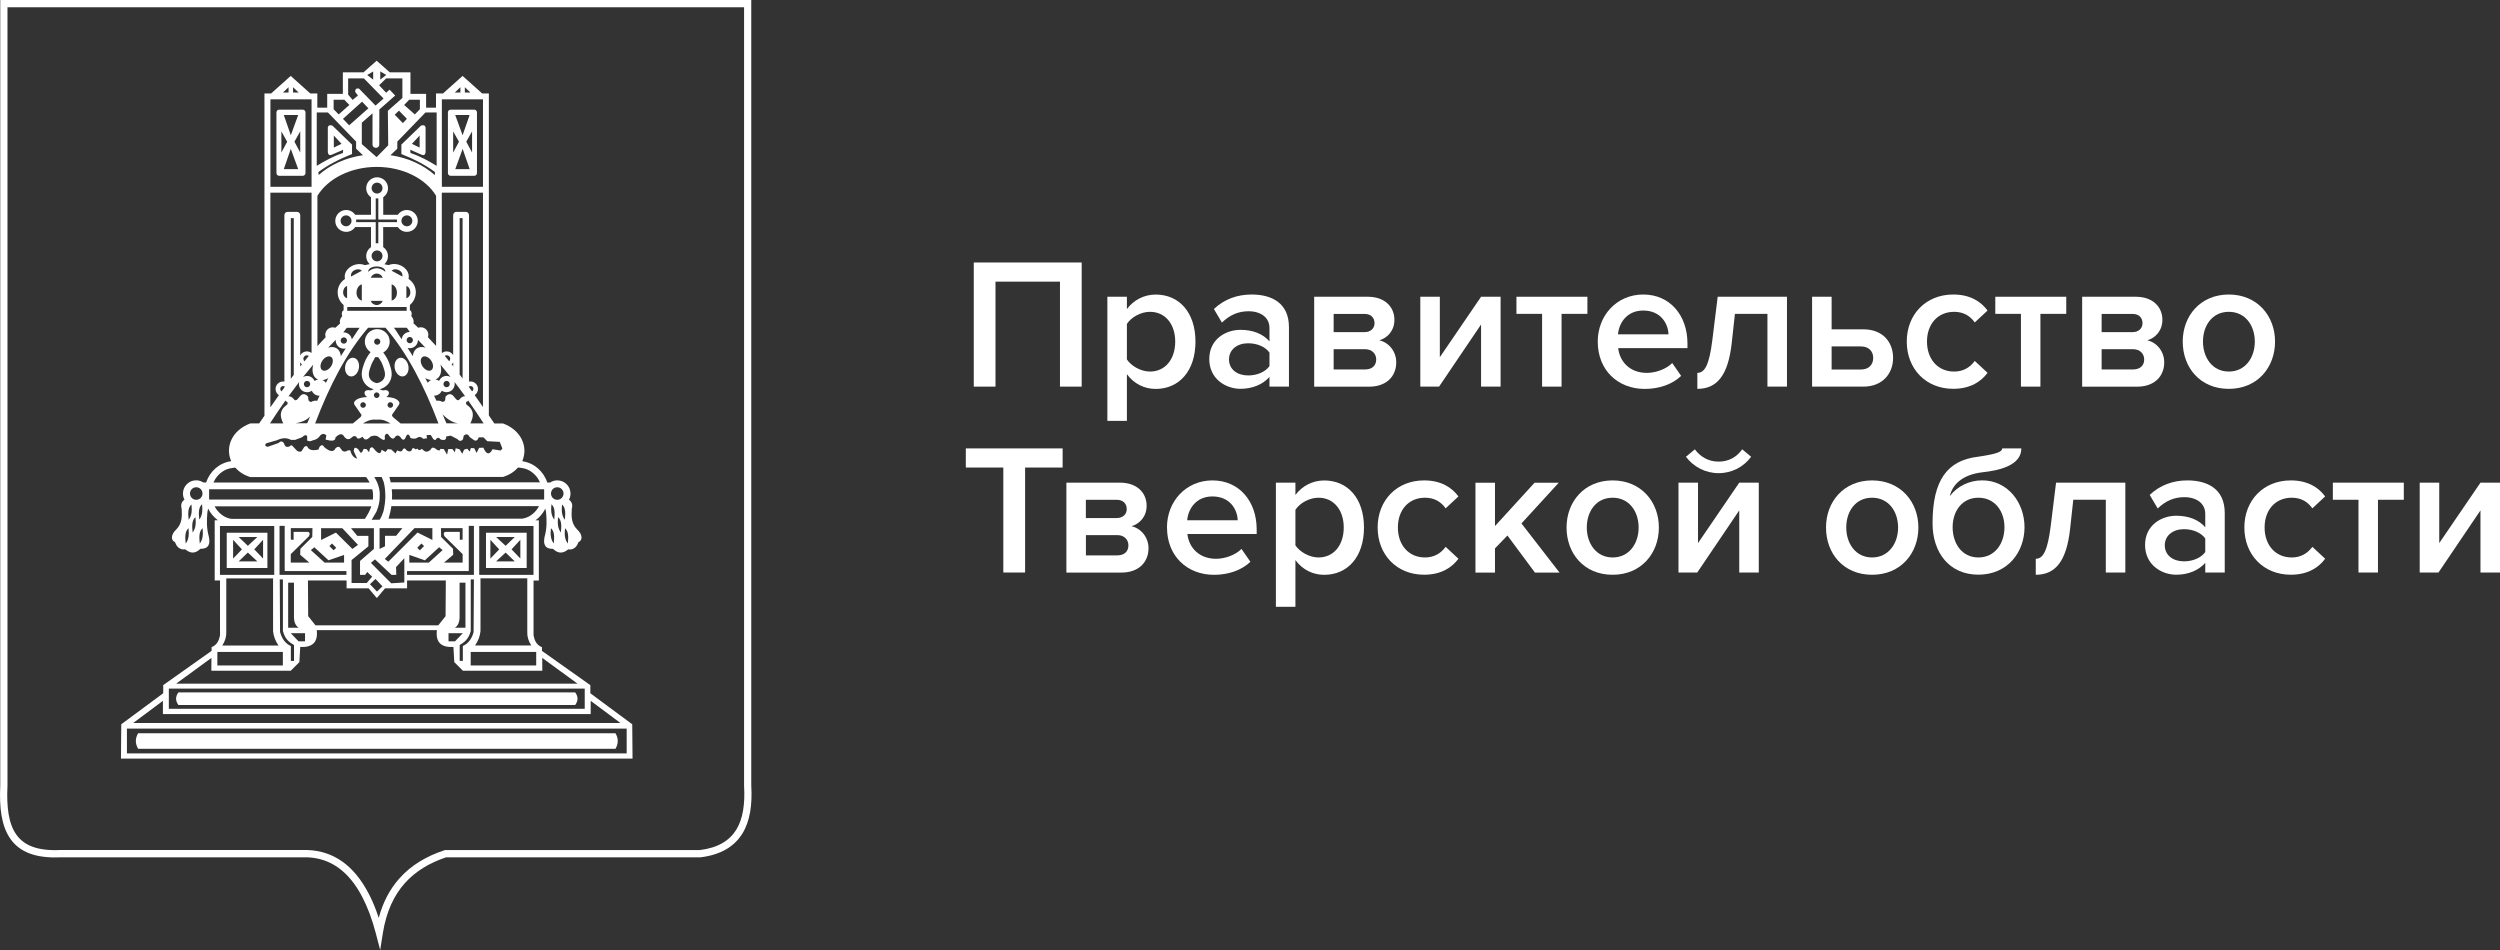
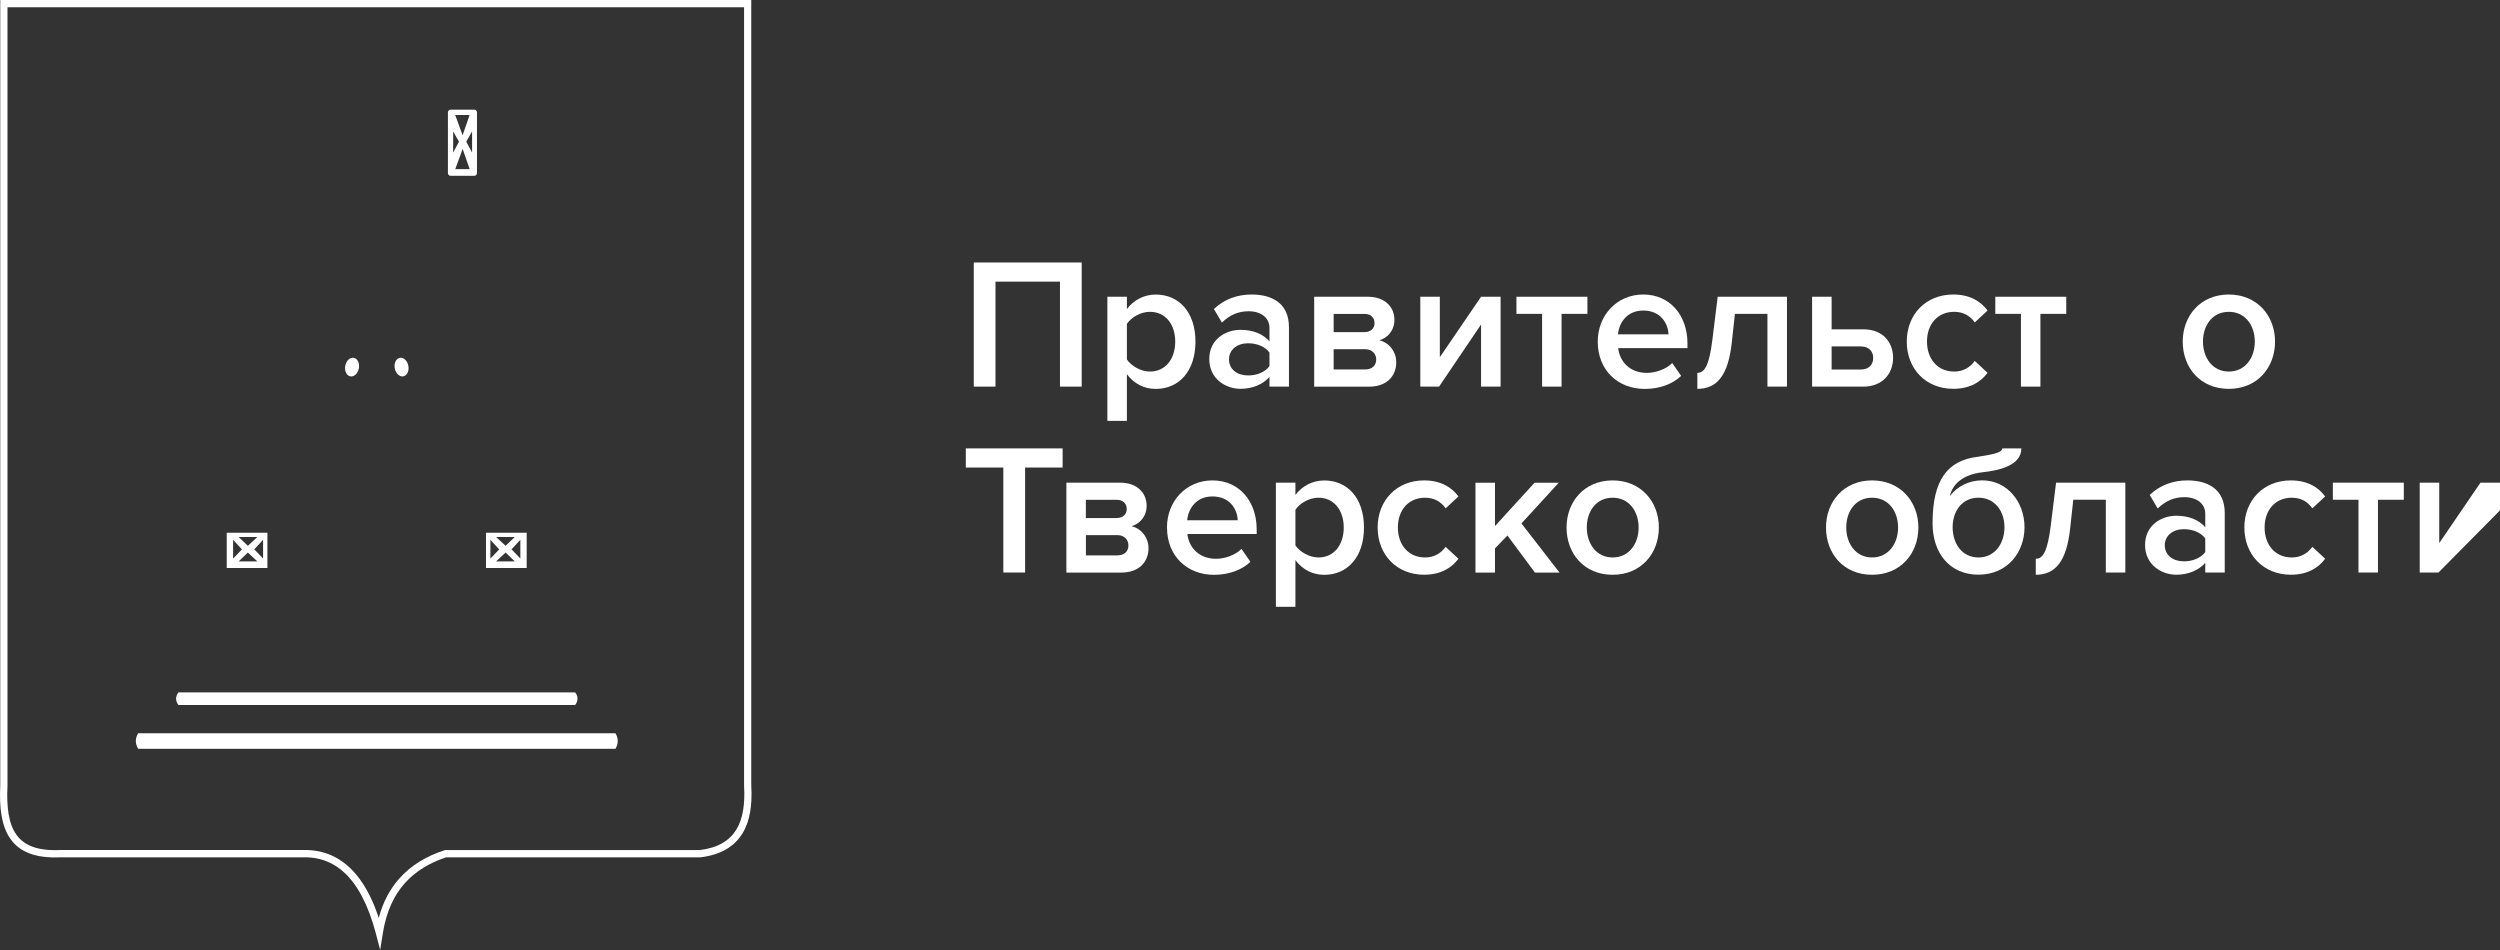
<svg xmlns="http://www.w3.org/2000/svg" width="250" height="95" viewBox="0 0 250 95" fill="none">
  <rect x="0" y="0" width="250" height="95" fill="#333333" stroke="none" />
  <g clip-path="url(#clip0_2462_45)">
    <path d="M22.673 56.803H26.741V53.275H22.673V56.803ZM23.866 56.139L24.784 55.256L25.737 56.139H23.866ZM26.308 55.853L25.426 54.934L26.308 53.979V55.853ZM25.737 53.699L24.784 54.582L23.866 53.699H25.737ZM23.311 53.984L24.192 54.939L23.311 55.858V53.984Z" fill="white" />
-     <path d="M30.284 10.967H27.909C27.766 10.967 27.644 11.09 27.644 11.238V17.309C27.644 17.457 27.761 17.579 27.909 17.579H30.284C30.427 17.579 30.549 17.457 30.549 17.309V11.238C30.549 11.09 30.432 10.967 30.284 10.967ZM29.82 11.498L29.081 13.525L28.378 11.498H29.815H29.82ZM28.138 13.143L28.719 14.174L28.138 15.256V13.148V13.143ZM28.378 16.916L29.081 14.889L29.82 16.916H28.383H28.378ZM30.024 15.251L29.443 14.169L30.024 13.137V15.246V15.251Z" fill="white" />
    <path d="M47.432 10.967H45.057C44.909 10.967 44.791 11.09 44.791 11.238V17.309C44.791 17.457 44.909 17.579 45.057 17.579H47.432C47.58 17.579 47.697 17.457 47.697 17.309V11.238C47.697 11.09 47.58 10.967 47.432 10.967ZM46.963 11.498L46.26 13.525L45.52 11.498H46.958H46.963ZM45.316 13.143L45.898 14.174L45.316 15.256V13.148V13.143ZM45.526 16.916L46.265 14.889L46.968 16.916H45.531H45.526ZM47.208 15.251L46.627 14.169L47.208 13.137V15.246V15.251Z" fill="white" />
    <path d="M48.599 56.803H52.667V53.275H48.599V56.803ZM49.608 56.139L50.562 55.256L51.479 56.139H49.608ZM52.035 55.853L51.153 54.934L52.035 53.979V55.853ZM51.479 53.699L50.562 54.582L49.608 53.699H51.479ZM49.038 53.984L49.919 54.939L49.038 55.858V53.984Z" fill="white" />
    <path d="M35.376 35.782C34.999 35.711 34.617 36.073 34.525 36.584C34.428 37.094 34.658 37.569 35.035 37.636C35.412 37.707 35.794 37.344 35.886 36.834C35.983 36.323 35.754 35.848 35.376 35.782Z" fill="white" />
-     <path d="M63.229 72.432L59.034 69.328V68.516L54.196 65.09V64.717C53.656 64.508 53.457 64.058 53.355 63.543V58.054H53.885V52.034H53.549C53.957 51.738 54.298 51.334 54.533 50.865C54.558 50.982 54.578 51.095 54.604 51.212C54.685 52.024 54.696 52.836 54.466 53.648C54.303 54.388 54.456 54.898 55.307 54.888C55.848 55.424 56.363 55.322 56.821 54.934C57.336 55.036 57.708 54.664 57.836 54.224C58.249 54.051 58.31 53.494 57.703 52.933C57.117 52.34 57.137 51.615 57.178 50.885C57.29 50.487 57.193 50.186 56.898 49.971C56.995 49.788 57.051 49.578 57.051 49.359C57.051 48.628 56.459 48.036 55.73 48.036C55.465 48.036 55.221 48.113 55.017 48.251H54.731C54.354 47.132 53.411 46.295 52.264 46.132V46.086H52.234C52.81 44.753 52.203 43.063 50.312 42.348H49.435C49.252 42.078 49.068 41.812 48.885 41.541V9.349H48.222L46.259 7.592L44.297 9.349H43.599V10.768H42.61V9.39H41.045V7.235H38.98L37.665 6.071L36.35 7.235H34.285V9.39H32.721V10.768H31.732V9.349H31.033L29.071 7.592L27.108 9.349H26.446V41.567C26.267 41.822 26.094 42.083 25.915 42.343H25.029C23.132 43.053 22.531 44.748 23.107 46.081H23.081V46.127C21.939 46.285 20.991 47.122 20.614 48.245H20.329C20.125 48.113 19.875 48.031 19.615 48.031C18.886 48.031 18.295 48.623 18.295 49.353C18.295 49.573 18.351 49.782 18.448 49.966C18.147 50.175 18.055 50.482 18.167 50.88C18.208 51.61 18.223 52.335 17.642 52.928C17.036 53.494 17.097 54.051 17.51 54.219C17.637 54.653 18.009 55.031 18.524 54.929C18.978 55.322 19.493 55.424 20.038 54.883C20.889 54.893 21.042 54.388 20.879 53.642C20.65 52.831 20.665 52.019 20.741 51.207C20.767 51.09 20.787 50.977 20.813 50.86C21.047 51.329 21.389 51.728 21.797 52.029H21.47V58.049H22.001V63.538C21.899 64.053 21.7 64.503 21.16 64.712V65.085L16.322 68.511V69.323L12.127 72.427L12.096 75.858H63.254L63.224 72.427L63.229 72.432ZM55.425 51.963C55.078 51.498 55.093 50.977 55.144 50.426C55.516 50.763 55.491 51.324 55.425 51.963ZM56.087 53.249C55.741 52.785 55.756 52.264 55.807 51.712C56.179 52.049 56.154 52.611 56.087 53.249ZM56.781 54.357C56.434 53.893 56.449 53.372 56.5 52.82C56.872 53.157 56.847 53.719 56.781 54.357ZM56.485 51.983C56.138 51.518 56.154 50.998 56.205 50.446C56.577 50.783 56.551 51.345 56.485 51.983ZM55.725 48.725C56.072 48.725 56.352 49.006 56.352 49.353C56.352 49.701 56.072 49.981 55.725 49.981C55.379 49.981 55.098 49.701 55.098 49.353C55.098 49.006 55.379 48.725 55.725 48.725ZM55.093 52.815C55.465 53.152 55.44 53.714 55.374 54.352C55.027 53.888 55.042 53.367 55.093 52.815ZM18.57 54.357C18.504 53.714 18.478 53.152 18.85 52.82C18.901 53.372 18.917 53.898 18.57 54.357ZM18.866 51.983C18.799 51.34 18.774 50.778 19.146 50.446C19.197 50.998 19.212 51.523 18.866 51.983ZM19.263 53.249C19.197 52.606 19.172 52.044 19.544 51.712C19.595 52.264 19.61 52.79 19.263 53.249ZM18.998 49.353C18.998 49.006 19.279 48.725 19.625 48.725C19.972 48.725 20.252 49.006 20.252 49.353C20.252 49.701 19.972 49.981 19.625 49.981C19.279 49.981 18.998 49.701 18.998 49.353ZM20.206 50.421C20.257 50.972 20.273 51.498 19.926 51.958C19.86 51.314 19.834 50.752 20.206 50.421ZM19.977 54.357C19.911 53.714 19.885 53.152 20.257 52.82C20.308 53.372 20.323 53.898 19.977 54.357ZM53.62 65.192V66.545H47.07V65.192H53.62ZM28.005 63.206L27.975 57.937H28.291V63.104C28.525 63.982 28.989 64.252 29.402 64.503V66.091H29.086V64.605C28.551 64.36 28.194 63.895 28.011 63.211L28.005 63.206ZM29.081 63.318H30.503V64.135H29.856L29.076 63.318H29.081ZM28.816 62.772V58.268H29.397V61.791C29.417 62.195 29.535 62.547 29.861 62.772H28.816ZM28.133 57.487H27.954V52.586H28.469V57.104H34.642V57.487H28.133ZM30.809 53.188H29.361V53.979L29.081 53.964V52.815H31.247L31.227 53.699L30.039 54.878L30.019 55.475L30.931 56.257H29.076V55.414L30.89 53.627C31.013 53.387 30.992 53.249 30.804 53.188H30.809ZM37.981 49.348L37.966 49.18L37.94 49.011L37.91 48.848L37.869 48.685L37.818 48.521L37.762 48.358L37.711 48.225L37.471 47.76L37.405 47.699H38.154L38.195 47.76L38.379 48.225L38.394 48.302L38.419 48.414L38.44 48.526L38.46 48.639L38.476 48.751L38.491 48.868L38.501 48.986L38.511 49.103L38.521 49.221V49.338L38.532 49.456V49.578V49.701V49.823L38.521 49.946L38.511 50.068L38.501 50.196L38.486 50.324L38.471 50.451L38.45 50.579L38.43 50.712L38.404 50.844L38.379 50.977L38.348 51.11L38.333 51.171L38.149 51.646L37.971 51.968L37.166 51.978L37.364 51.646L37.64 51.171L37.65 51.151L37.711 50.992L37.767 50.834L37.818 50.671L37.864 50.507L37.9 50.344L37.93 50.181L37.95 50.017L37.966 49.849V49.68L37.976 49.512L37.966 49.343L37.981 49.348ZM44.536 53.188C44.353 53.249 44.327 53.387 44.45 53.627L46.264 55.414V56.257H44.409L45.322 55.475L45.301 54.878L44.113 53.699L44.093 52.815H46.259V53.964L45.979 53.979V53.188H44.531H44.536ZM44.261 55.011L42.885 56.257H40.932V55.491L42.487 56.032L43.91 54.725L44.261 55.006V55.011ZM41.723 54.776L42.146 54.352L42.406 54.607L41.983 55.031L41.723 54.776ZM43.237 53.995L41.753 53.254L38.832 56.17L38.481 55.894L41.447 52.815H43.237V53.995ZM37.089 56.287L37.502 55.94L39.154 57.487H39.628L39.607 56.706L40.433 55.823V58.248L39.123 58.33L37.089 56.287ZM38.246 58.631L37.696 59.157L36.997 58.422L37.548 57.896L38.246 58.631ZM39.612 53.581H38.501V54.628L37.956 54.893V52.815H40.239L39.612 53.581ZM37.39 52.815V54.893L36.003 56.098V57.487H36.513L36.722 57.201L37.217 57.671L36.671 58.299H35.157V56.006L36.839 54.633V53.586H35.728L35.101 52.82H37.385L37.39 52.815ZM35.804 54.485L35.239 54.893L33.592 53.26L32.109 54V52.82H34.229L35.804 54.49V54.485ZM33.623 54.776L33.363 55.031L32.94 54.607L33.2 54.352L33.623 54.776ZM32.853 56.032L34.408 55.491V56.257H32.456L31.084 55.011L31.436 54.73L32.858 56.037L32.853 56.032ZM34.658 58.049V58.83H36.86L37.675 59.8V59.688L37.691 59.8L38.506 58.83H40.708V58.049H44.582L44.557 61.618L43.828 62.532H31.548L30.819 61.618L30.794 58.049H34.668H34.658ZM40.703 57.487V57.104H46.876V52.586H47.391V57.487H47.213H40.703ZM46.545 58.268V62.772H45.5C45.826 62.542 45.938 62.195 45.959 61.791V58.268H46.545ZM44.858 63.318H46.28L45.5 64.135H44.852V63.318H44.858ZM45.964 64.503C46.377 64.252 46.84 63.982 47.075 63.104V57.937H47.391L47.36 63.206C47.177 63.895 46.82 64.36 46.285 64.6V66.085H45.969V64.498L45.964 64.503ZM48.049 63.119V57.834H52.728V63.201C52.708 63.65 52.84 64.099 53.126 64.549H47.503C47.819 64.094 47.998 63.619 48.049 63.119ZM47.921 57.487V52.601H53.35V57.487H47.921ZM53.865 50.671L53.809 50.768L53.748 50.865L53.681 50.957L53.615 51.044L53.544 51.125L53.467 51.207L53.391 51.283L53.309 51.355L53.228 51.421L53.141 51.488L53.054 51.549L52.963 51.605L52.871 51.656L52.774 51.702L52.677 51.743L52.58 51.779L52.478 51.809L52.376 51.835L52.274 51.855L52.208 51.866H38.863V51.84C38.99 51.421 39.082 51.013 39.138 50.615H53.895L53.875 50.656L53.865 50.671ZM54.415 49.951H39.199C39.22 49.599 39.21 49.257 39.179 48.925H54.415V49.951ZM51.8 46.76H51.928L52.274 46.816L52.376 46.836L52.478 46.862L52.58 46.892L52.677 46.928L52.774 46.969L52.871 47.015L52.963 47.066L53.054 47.122L53.141 47.184L53.228 47.245L53.309 47.311L53.391 47.383L53.467 47.459L53.544 47.536L53.615 47.617L53.681 47.704L53.748 47.791L53.809 47.883L53.865 47.98L53.916 48.077L53.967 48.179L53.992 48.235H39.072C39.036 48.051 38.99 47.873 38.939 47.694H50.302C50.944 47.495 51.444 47.163 51.795 46.755L51.8 46.76ZM46.642 40.449C46.494 40.102 46.769 40.204 46.789 40.096C46.789 40.071 46.8 40.051 46.805 40.03C47.345 40.796 47.865 41.567 48.365 42.343H47.034C47.365 41.674 47.483 41.031 46.642 40.449ZM46.871 38.677C46.922 38.631 46.988 38.606 47.06 38.606C47.213 38.606 47.34 38.733 47.34 38.886C47.34 38.989 47.284 39.08 47.202 39.132C47.095 38.978 46.983 38.83 46.876 38.677H46.871ZM46.484 8.721L47.044 9.252H46.484V8.721ZM46.04 8.721V9.252H45.48L46.04 8.721ZM44.185 9.931H48.298V18.677H44.185V9.931ZM44.185 19.265H48.298V40.699C48.023 40.301 47.743 39.903 47.468 39.514C47.666 39.382 47.799 39.152 47.799 38.892C47.799 38.483 47.462 38.146 47.055 38.146C47.004 38.146 46.953 38.151 46.902 38.161V21.521C46.902 21.337 46.764 21.189 46.591 21.189H45.627C45.454 21.189 45.316 21.337 45.316 21.521V35.511C45.189 35.287 44.944 35.139 44.669 35.139C44.501 35.139 44.343 35.195 44.215 35.292C44.205 35.277 44.195 35.266 44.18 35.251V19.265H44.185ZM45.617 39.928L45.327 39.586C45.092 39.325 44.781 39.366 44.547 39.683C44.516 39.887 44.603 40.132 44.246 40.194C44.047 40.071 43.843 40.045 43.644 40.076C43.568 39.908 43.486 39.739 43.405 39.566C43.415 39.566 43.42 39.566 43.43 39.566C43.767 39.566 44.057 39.356 44.18 39.065C44.312 39.162 44.475 39.218 44.654 39.218C45.102 39.218 45.469 38.851 45.469 38.401C45.469 38.325 45.459 38.253 45.439 38.182C45.806 38.657 46.168 39.142 46.514 39.627C46.387 39.611 46.173 39.657 45.948 39.938C45.857 40.091 45.704 40.015 45.617 39.923V39.928ZM45.806 42.333H44.644C44.613 42.251 44.292 41.506 44.256 41.429C44.771 41.965 45.291 42.267 45.806 42.333ZM37.67 41.965C38.323 41.909 38.705 42.134 39.047 42.348H36.294C36.635 42.139 37.018 41.909 37.67 41.965ZM36.029 40.5C36.029 40.347 36.156 40.219 36.309 40.219C36.462 40.219 36.59 40.347 36.59 40.5C36.59 40.653 36.462 40.781 36.309 40.781C36.156 40.781 36.029 40.653 36.029 40.5ZM37.415 35.869L37.461 35.803L37.507 35.741L37.527 35.716H37.635H37.67H37.818L37.838 35.746L37.884 35.813L37.93 35.874L37.971 35.935L38.012 36.002L38.053 36.068L38.088 36.129L38.124 36.196L38.16 36.262L38.19 36.328L38.221 36.395L38.246 36.461L38.272 36.533L38.318 36.655L38.358 36.773L38.394 36.885L38.425 36.987L38.45 37.084L38.471 37.176L38.486 37.263L38.496 37.339V37.411V37.477V37.544L38.481 37.605L38.465 37.666L38.445 37.727L38.419 37.794L38.384 37.865L38.358 37.911L38.328 37.952L38.292 37.993L38.256 38.034L38.216 38.069L38.17 38.105L38.124 38.141L38.073 38.172L38.022 38.202L37.966 38.228L37.91 38.253L37.854 38.274L37.798 38.289L37.742 38.304L37.691 38.315L37.64 38.304L37.584 38.289L37.527 38.274L37.471 38.253L37.415 38.228L37.359 38.202L37.308 38.172L37.257 38.141L37.211 38.105L37.166 38.069L37.125 38.034L37.089 37.993L37.053 37.952L37.023 37.911L36.997 37.87L36.962 37.804L36.936 37.738L36.916 37.676L36.9 37.615L36.89 37.554V37.487L36.885 37.416V37.344L36.895 37.268L36.911 37.181L36.931 37.089L36.956 36.992L36.987 36.89L37.023 36.778L37.064 36.66L37.109 36.538L37.135 36.466L37.16 36.4L37.191 36.334L37.222 36.267L37.257 36.201L37.293 36.134L37.329 36.068L37.369 36.007L37.41 35.945L37.451 35.879L37.415 35.869ZM37.41 34.163C37.41 33.99 37.548 33.852 37.721 33.852C37.895 33.852 38.032 33.99 38.032 34.163C38.032 34.337 37.895 34.475 37.721 34.475C37.548 34.475 37.41 34.337 37.41 34.163ZM37.67 39.239C37.823 39.239 37.95 39.366 37.95 39.52C37.95 39.673 37.823 39.8 37.67 39.8C37.517 39.8 37.39 39.673 37.39 39.52C37.39 39.366 37.517 39.239 37.67 39.239ZM39.031 40.781C38.878 40.781 38.751 40.653 38.751 40.5C38.751 40.347 38.878 40.219 39.031 40.219C39.184 40.219 39.312 40.347 39.312 40.5C39.312 40.653 39.184 40.781 39.031 40.781ZM39.22 41.45L39.796 40.617C39.913 40.48 40.02 40.301 39.867 40.122C39.628 39.826 39.138 39.714 38.634 39.703C39.057 39.438 38.985 38.881 38.287 39.04L37.961 38.932C38.363 38.825 38.751 38.565 38.965 38.187C39.306 37.579 39.174 36.997 38.909 36.282C38.771 35.905 38.567 35.573 38.323 35.251C38.705 35.037 38.97 34.628 38.97 34.158C38.97 33.474 38.409 32.913 37.726 32.913C37.043 32.913 36.483 33.474 36.483 34.158C36.483 34.597 36.712 34.986 37.059 35.21C36.798 35.542 36.584 35.889 36.437 36.282C36.172 36.997 36.034 37.579 36.38 38.187C36.595 38.565 36.982 38.825 37.385 38.932L37.059 39.04C36.36 38.881 36.289 39.433 36.712 39.703C36.207 39.719 35.718 39.826 35.478 40.122C35.33 40.301 35.432 40.48 35.55 40.617L36.126 41.45C36.182 41.541 36.126 41.659 35.952 41.792L35.285 42.348H31.512C32.95 38.56 34.627 35.322 36.809 32.775H38.552C40.734 35.322 42.411 38.56 43.848 42.348H40.061L39.393 41.792C39.225 41.659 39.164 41.541 39.22 41.45ZM30.814 39.683C30.58 39.366 30.269 39.325 30.034 39.586L29.744 39.928C29.657 40.02 29.499 40.096 29.412 39.943C29.188 39.657 28.974 39.617 28.846 39.632C29.198 39.147 29.555 38.667 29.922 38.187C29.902 38.258 29.891 38.33 29.891 38.407C29.891 38.856 30.259 39.223 30.707 39.223C30.885 39.223 31.049 39.167 31.181 39.07C31.303 39.366 31.594 39.571 31.93 39.571C31.941 39.571 31.946 39.571 31.956 39.571C31.874 39.739 31.798 39.908 31.716 40.081C31.517 40.045 31.314 40.076 31.115 40.199C30.758 40.132 30.85 39.892 30.814 39.688V39.683ZM31.018 41.628C30.987 41.705 30.753 42.251 30.722 42.328H29.56C30.223 42.215 30.712 41.981 31.023 41.628H31.018ZM29.081 37.876V21.812H29.377V37.482C29.28 37.615 29.178 37.743 29.081 37.876ZM30.024 36.65V36.216C30.065 36.298 30.126 36.374 30.192 36.436C30.136 36.507 30.08 36.579 30.024 36.65ZM30.386 38.407C30.386 38.233 30.529 38.09 30.702 38.09C30.875 38.09 31.018 38.233 31.018 38.407C31.018 38.58 30.875 38.723 30.702 38.723C30.529 38.723 30.386 38.58 30.386 38.407ZM42.258 36.645C42.013 36.282 42.013 35.859 42.248 35.695C42.487 35.537 42.875 35.7 43.119 36.063C43.364 36.425 43.364 36.849 43.13 37.013C42.89 37.171 42.503 37.007 42.258 36.645ZM43.119 38.003C42.982 38.059 42.859 38.156 42.773 38.279C42.691 38.12 42.61 37.962 42.528 37.809C42.727 37.921 42.931 37.988 43.119 38.003ZM32.226 37.013C31.986 36.854 31.992 36.425 32.236 36.063C32.481 35.7 32.868 35.537 33.108 35.695C33.347 35.853 33.342 36.282 33.098 36.645C32.853 37.007 32.466 37.171 32.226 37.013ZM32.833 37.809C32.751 37.967 32.67 38.126 32.588 38.284C32.501 38.161 32.379 38.064 32.241 38.008C32.435 37.993 32.634 37.921 32.833 37.814V37.809ZM32.822 34.761C33.067 34.501 33.317 34.24 33.572 33.985C33.572 34.01 33.572 34.031 33.572 34.056C33.572 34.506 33.939 34.868 34.382 34.868C34.449 34.868 34.51 34.858 34.571 34.848C34.403 35.103 34.24 35.358 34.082 35.614C34.056 35.282 33.923 35.001 33.679 34.843C33.439 34.684 33.139 34.664 32.822 34.761ZM34.382 34.368C34.209 34.368 34.066 34.225 34.066 34.051C34.066 33.877 34.209 33.735 34.382 33.735C34.556 33.735 34.698 33.877 34.698 34.051C34.698 34.225 34.556 34.368 34.382 34.368ZM34.382 33.239C34.382 33.239 34.342 33.239 34.321 33.239C34.444 33.122 34.566 32.892 34.688 32.78H35.962C35.692 33.127 35.432 33.587 35.183 33.939C35.127 33.546 34.785 33.239 34.377 33.239H34.382ZM34.709 28.603V29.823C34.112 29.624 34.245 28.721 34.709 28.603ZM34.724 31.079V30.702H40.667V31.079H34.724ZM35.106 27.654C34.999 27.036 35.855 26.724 36.182 27.076L35.106 27.654ZM36.182 28.435V30.064C35.386 29.798 35.565 28.593 36.182 28.435ZM37.573 21.955V19.841H37.833V21.955H39.699V22.216H37.833V24.329H37.573V22.216H35.616V21.955H37.573ZM37.16 18.81C37.16 18.509 37.405 18.264 37.706 18.264C38.007 18.264 38.251 18.509 38.251 18.81C38.251 19.111 38.007 19.356 37.706 19.356C37.405 19.356 37.16 19.111 37.16 18.81ZM37.706 25.044C38.007 25.044 38.251 25.29 38.251 25.591C38.251 25.892 38.007 26.137 37.706 26.137C37.405 26.137 37.16 25.892 37.16 25.591C37.16 25.29 37.405 25.044 37.706 25.044ZM38.537 27.179C37.961 26.704 37.39 26.704 36.814 27.179C36.814 26.469 38.537 26.469 38.537 27.179ZM37.074 27.771C37.166 27.531 37.4 27.357 37.675 27.357C37.95 27.357 38.18 27.526 38.277 27.771H37.079H37.074ZM38.272 30.089C38.18 30.329 37.945 30.503 37.67 30.503C37.395 30.503 37.166 30.334 37.069 30.089H38.267H38.272ZM39.164 27.076C39.485 26.724 40.346 27.036 40.239 27.654L39.164 27.076ZM39.164 30.064V28.435C39.781 28.593 39.959 29.798 39.164 30.064ZM40.637 29.823V28.603C41.101 28.721 41.233 29.63 40.637 29.823ZM40.667 32.77C40.775 32.872 40.882 33.091 40.989 33.193H40.978C40.555 33.193 40.209 33.52 40.168 33.934C39.918 33.581 39.663 33.117 39.393 32.775H40.667V32.77ZM40.978 33.694C41.152 33.694 41.294 33.837 41.294 34.01C41.294 34.184 41.152 34.327 40.978 34.327C40.805 34.327 40.662 34.184 40.662 34.01C40.662 33.837 40.805 33.694 40.978 33.694ZM40.978 34.822C41.427 34.822 41.794 34.455 41.794 34.01C41.794 34 41.794 33.995 41.794 33.985C42.044 34.24 42.294 34.501 42.538 34.761C42.222 34.664 41.916 34.679 41.682 34.843C41.442 35.006 41.31 35.282 41.284 35.614C41.116 35.338 40.938 35.062 40.759 34.791C40.831 34.812 40.907 34.822 40.983 34.822H40.978ZM42.793 33.719C42.819 33.643 42.834 33.561 42.834 33.474C42.834 33.066 42.498 32.729 42.09 32.729C41.998 32.729 41.911 32.744 41.83 32.775C41.672 32.627 41.509 32.478 41.345 32.331C41.412 32.085 41.33 31.84 41.121 31.595C41.228 31.406 41.152 31.069 40.989 31.029V30.497C41.743 29.864 41.865 28.583 40.851 27.888C41.086 26.918 39.831 26.096 38.858 26.51L38.44 26.423C38.659 26.224 38.797 25.933 38.797 25.616C38.797 25.244 38.608 24.912 38.318 24.712V22.706H39.786C39.984 22.992 40.311 23.186 40.688 23.186C41.289 23.186 41.779 22.696 41.779 22.093C41.779 21.491 41.289 21 40.688 21C40.316 21 39.984 21.189 39.786 21.48H38.323V19.724C38.608 19.525 38.802 19.198 38.802 18.82C38.802 18.218 38.312 17.728 37.711 17.728C37.109 17.728 36.62 18.218 36.62 18.82C36.62 19.193 36.809 19.525 37.099 19.724V21.48H35.519C35.32 21.189 34.994 21 34.617 21C34.015 21 33.526 21.491 33.526 22.093C33.526 22.696 34.015 23.186 34.617 23.186C34.989 23.186 35.32 22.997 35.519 22.706H37.099V24.712C36.814 24.912 36.62 25.238 36.62 25.616C36.62 25.928 36.753 26.214 36.967 26.413L36.493 26.515C35.519 26.106 34.265 26.923 34.499 27.893C33.485 28.588 33.602 29.869 34.362 30.503V31.034C34.199 31.074 34.122 31.411 34.229 31.6C34.015 31.851 33.934 32.101 34.005 32.346C33.847 32.489 33.689 32.632 33.531 32.78C33.45 32.749 33.363 32.734 33.271 32.734C32.863 32.734 32.527 33.071 32.527 33.479C32.527 33.566 32.542 33.648 32.568 33.724C32.287 34.01 32.012 34.306 31.742 34.613V19.581C32.772 17.881 35.045 16.691 37.675 16.691C40.306 16.691 42.579 17.876 43.609 19.576V34.592C43.344 34.296 43.074 34.005 42.798 33.724L42.793 33.719ZM40.142 22.083C40.142 21.782 40.387 21.537 40.688 21.537C40.989 21.537 41.233 21.782 41.233 22.083C41.233 22.384 40.989 22.629 40.688 22.629C40.387 22.629 40.142 22.384 40.142 22.083ZM35.152 22.083C35.152 22.384 34.907 22.629 34.607 22.629C34.306 22.629 34.061 22.384 34.061 22.083C34.061 21.782 34.306 21.537 34.607 21.537C34.907 21.537 35.152 21.782 35.152 22.083ZM44.343 38.407C44.343 38.233 44.486 38.09 44.659 38.09C44.832 38.09 44.975 38.233 44.975 38.407C44.975 38.58 44.832 38.723 44.659 38.723C44.486 38.723 44.343 38.58 44.343 38.407ZM45.169 36.436C45.23 36.385 45.281 36.318 45.322 36.247V36.624C45.27 36.558 45.219 36.497 45.169 36.436ZM45.964 37.457V21.812H46.259V37.85C46.163 37.717 46.061 37.584 45.964 37.457ZM45.021 35.879C45.021 35.976 44.98 36.063 44.919 36.124C44.771 35.945 44.628 35.767 44.48 35.588C44.536 35.547 44.603 35.527 44.679 35.527C44.873 35.527 45.026 35.685 45.026 35.874L45.021 35.879ZM44.037 36.451C44.383 36.859 44.725 37.278 45.056 37.697C44.939 37.63 44.801 37.59 44.659 37.59C44.322 37.59 44.032 37.799 43.91 38.09C43.807 38.013 43.685 37.962 43.553 37.947C43.609 37.926 43.66 37.901 43.711 37.865C44.093 37.605 44.205 37.048 44.042 36.446L44.037 36.451ZM43.665 11.248V16.584C42.854 16.094 42.018 15.619 41.05 15.302L41.024 14.976L42.09 15.44C42.38 15.588 42.533 15.502 42.559 15.185V12.734C42.492 12.53 42.365 12.474 42.1 12.56L40.137 14.46V15.405C41.417 15.905 42.503 16.477 43.497 17.202L43.481 17.508C42.344 16.492 40.795 15.772 39.047 15.522L39.73 14.868V14.159L42.548 11.248H43.66H43.665ZM41.193 14.383L41.962 13.556V14.756L41.193 14.383ZM39.47 11.473L39.898 11.065L40.688 11.881L40.285 12.31L39.47 11.468V11.473ZM40.917 9.972H41.988V10.921L41.483 11.442L40.413 10.498L40.922 9.972H40.917ZM38.027 7.143L38.623 7.495L38.027 7.96V7.138V7.143ZM38.618 7.843H40.239V9.798L38.786 11.08L38.822 14.531L37.66 15.711L36.182 14.409V12.27L37.252 11.33V14.511C37.334 14.889 37.874 14.858 37.925 14.511L37.935 10.947L39.52 9.553L38.96 8.966L38.613 9.272L37.91 8.527L38.623 7.838L38.618 7.843ZM34.917 12.53L34.296 11.886L36.207 10.166L36.839 10.83L34.917 12.53ZM37.318 7.143V7.965L36.722 7.501L37.318 7.148V7.143ZM34.821 7.843H36.391L38.358 9.854L37.553 10.559L35.911 8.869C35.57 8.782 35.524 8.966 35.519 9.191L35.794 9.548L35.264 9.992L34.816 9.466V7.838L34.821 7.843ZM33.358 9.972H34.428L34.938 10.498L33.867 11.442L33.363 10.921V9.972H33.358ZM31.681 11.248H32.792L35.611 14.159V14.868L36.294 15.522C34.545 15.772 32.996 16.492 31.859 17.508L31.844 17.202C32.833 16.477 33.923 15.905 35.203 15.405V14.46L33.24 12.56C32.975 12.474 32.848 12.53 32.782 12.734V15.185C32.807 15.502 32.96 15.588 33.251 15.44L34.316 14.976L34.291 15.302C33.322 15.614 32.486 16.094 31.675 16.584V11.248H31.681ZM34.153 14.383L33.383 14.756V13.556L34.153 14.383ZM31.655 37.87C31.706 37.901 31.757 37.932 31.808 37.952C31.675 37.972 31.553 38.023 31.451 38.095C31.329 37.799 31.038 37.595 30.702 37.595C30.559 37.595 30.422 37.636 30.304 37.702C30.636 37.283 30.977 36.864 31.324 36.456C31.161 37.053 31.273 37.615 31.655 37.876V37.87ZM30.335 35.879C30.335 35.685 30.493 35.532 30.681 35.532C30.753 35.532 30.824 35.552 30.88 35.593C30.733 35.767 30.585 35.945 30.442 36.129C30.376 36.068 30.34 35.981 30.34 35.884L30.335 35.879ZM29.305 8.721L29.866 9.252H29.305V8.721ZM28.857 8.721V9.252H28.296L28.857 8.721ZM27.042 9.931H31.156V18.677H27.042V9.931ZM27.042 19.265H31.156V35.272C31.156 35.272 31.145 35.282 31.14 35.292C31.013 35.195 30.855 35.139 30.687 35.139C30.396 35.139 30.146 35.302 30.024 35.547V21.521C30.024 21.337 29.886 21.189 29.713 21.189H28.75C28.576 21.189 28.439 21.337 28.439 21.521V38.161C28.393 38.151 28.352 38.151 28.301 38.151C27.893 38.151 27.557 38.488 27.557 38.897C27.557 39.157 27.689 39.382 27.888 39.52C27.603 39.918 27.322 40.321 27.037 40.73V19.27L27.042 19.265ZM28.49 38.677C28.383 38.825 28.27 38.978 28.163 39.132C28.082 39.08 28.026 38.994 28.026 38.886C28.026 38.733 28.153 38.606 28.306 38.606C28.378 38.606 28.444 38.631 28.495 38.677H28.49ZM28.556 40.035C28.556 40.035 28.566 40.076 28.571 40.102C28.592 40.204 28.867 40.102 28.719 40.454C27.883 41.036 28 41.684 28.326 42.343H26.996C27.496 41.572 28.016 40.801 28.556 40.035ZM26.624 44.329C26.976 44.227 27.327 44.13 27.684 44.028C28.158 43.803 28.627 43.727 29.101 43.992C29.254 43.992 29.407 43.982 29.56 43.982C29.759 43.854 30.039 43.829 30.238 43.701C30.427 43.543 30.529 43.441 30.717 43.599C30.717 43.752 30.717 43.906 30.717 44.059C30.87 44.099 30.998 44.191 31.242 44.043C31.701 43.957 31.89 43.747 32.038 43.528C32.236 43.349 32.435 43.349 32.634 43.528C32.608 43.671 32.588 43.814 32.562 43.962C33.093 44.099 33.556 44.166 33.556 43.722C33.888 43.431 34.204 43.237 34.449 43.706C34.647 43.921 34.867 44.059 35.239 43.691C35.371 43.579 35.504 43.574 35.636 43.681C35.713 43.921 35.922 43.916 36.263 43.671C36.411 43.951 36.6 44.135 37.053 43.655C37.293 43.569 37.538 43.507 37.782 43.645C38.129 43.865 38.593 44.309 38.471 43.635C38.521 43.385 38.741 43.211 38.95 43.625C39.143 43.839 39.337 44.013 39.531 43.666C39.704 43.502 39.872 43.517 40.046 43.712C40.214 44.008 40.428 44.079 40.555 43.757C40.724 43.328 40.892 43.344 41.055 43.803C41.233 43.865 41.412 43.88 41.585 43.849C41.825 43.691 42.069 43.594 42.309 43.88C42.436 43.865 42.564 43.849 42.691 43.834C42.681 43.727 42.671 43.614 42.661 43.507C42.798 43.507 42.936 43.497 43.074 43.497C43.155 43.63 43.237 43.763 43.318 43.895C43.476 44.033 43.573 44.038 43.599 43.916C43.751 43.727 43.91 43.737 44.062 43.946C44.465 44.069 44.649 43.972 44.608 43.65C44.761 43.62 44.919 43.589 45.072 43.563C45.291 43.676 45.51 43.793 45.734 43.906C45.923 44.135 46.112 44.145 46.295 43.931C46.321 43.809 46.351 43.686 46.377 43.558C46.575 43.41 46.774 43.328 46.973 43.712C47.07 43.783 47.172 43.849 47.269 43.921C47.478 44.105 47.646 44.11 47.768 43.941C47.809 43.87 47.845 43.803 47.886 43.732C48.038 43.732 48.196 43.732 48.349 43.737C48.477 43.865 48.604 43.992 48.727 44.12C48.925 44.13 49.124 44.14 49.323 44.151C49.542 44.161 49.756 44.171 49.975 44.186C50.062 44.406 50.149 44.63 50.24 44.855C50.179 44.922 50.118 44.988 50.062 45.054C49.792 45.008 49.527 44.968 49.257 44.922C48.951 45.519 48.64 45.468 48.334 44.768C48.191 44.768 48.054 44.779 47.911 44.784C47.829 44.952 47.743 45.126 47.661 45.294C47.585 45.136 47.503 44.983 47.427 44.825C47.315 44.819 47.202 44.809 47.09 44.804C47.05 44.922 47.009 45.039 46.968 45.151C46.886 45.059 46.805 44.962 46.723 44.87C46.621 44.901 46.514 44.932 46.412 44.962C46.351 45.1 46.285 45.243 46.224 45.381C46.132 45.233 46.045 45.08 45.953 44.932C45.826 44.896 45.699 44.86 45.571 44.825C45.541 44.962 45.51 45.095 45.485 45.233C45.403 45.121 45.322 45.008 45.235 44.901C45.097 44.901 44.959 44.911 44.822 44.911C44.781 45.095 44.745 45.284 44.705 45.468C44.598 45.284 44.491 45.095 44.383 44.911C44.271 44.901 44.159 44.891 44.042 44.886C44.001 45.09 43.853 45.095 43.593 44.906C43.293 44.636 43.15 44.794 43.023 45.008C42.564 45.356 42.401 45.054 42.176 44.881C42.008 45.054 41.86 45.049 41.738 44.865C41.682 44.891 41.621 44.911 41.565 44.937C41.335 44.738 41.198 44.784 41.147 45.07C40.978 45.182 40.805 45.161 40.637 45.014C40.51 44.799 40.382 44.784 40.26 44.973C40.214 45.172 40.03 45.197 39.719 45.039C39.663 45.141 39.607 45.243 39.551 45.345C39.413 45.213 39.271 45.085 39.133 44.952C39.016 44.942 38.894 44.927 38.776 44.916C38.705 45.008 38.629 45.105 38.557 45.197C38.425 45.126 38.292 45.054 38.16 44.978C38.083 45.458 37.828 45.427 37.4 44.886C37.262 44.697 37.125 44.682 36.992 44.845C36.962 44.973 36.936 45.1 36.906 45.223C36.824 45.121 36.742 45.019 36.656 44.911C36.564 44.901 36.467 44.896 36.375 44.886C36.314 45.003 36.258 45.121 36.197 45.233C36.146 45.243 36.1 45.259 36.049 45.269C35.978 45.156 35.901 45.049 35.83 44.937C35.504 44.646 35.386 44.779 35.371 45.111C35.488 45.361 35.601 45.616 35.718 45.866C35.376 45.79 35.147 45.509 35.03 45.034C34.953 45.034 34.872 45.034 34.795 45.034C34.408 45.299 34.214 45.1 34.051 44.835C33.918 44.6 33.75 44.676 33.572 44.799C33.383 45.233 33.001 45.202 32.415 44.707C32.262 44.416 32.114 44.518 31.961 44.671C31.92 44.768 31.884 44.86 31.844 44.957C31.268 45.085 30.875 45.014 30.738 44.656C30.631 44.585 30.529 44.595 30.422 44.702C30.36 44.799 30.299 44.891 30.238 44.988C30.151 45.197 29.973 45.228 29.708 45.085C29.57 44.937 29.433 44.794 29.295 44.646C29.224 44.544 29.096 44.467 28.979 44.625C28.678 44.773 28.485 44.676 28.403 44.334C28.245 44.099 28.067 44.084 27.868 44.294C27.501 44.421 27.134 44.549 26.772 44.682C26.502 44.63 26.451 44.513 26.624 44.324V44.329ZM21.379 48.189L21.43 48.087L21.481 47.99L21.537 47.893L21.598 47.801L21.664 47.715L21.73 47.628L21.802 47.546L21.878 47.469L21.955 47.393L22.036 47.321L22.118 47.255L22.204 47.194L22.291 47.132L22.383 47.076L22.475 47.025L22.572 46.979L22.668 46.938L22.765 46.903L22.867 46.872L22.969 46.846L23.071 46.826L23.418 46.77H23.54C23.892 47.178 24.391 47.51 25.034 47.709H36.615C36.753 47.888 36.865 48.072 36.962 48.251H21.348L21.374 48.194L21.379 48.189ZM20.91 48.925H37.227C37.313 49.262 37.329 49.604 37.288 49.951H20.91V48.925ZM21.883 51.212L21.807 51.13L21.735 51.049L21.669 50.962L21.603 50.87L21.542 50.773L21.486 50.676L21.465 50.635H37.135C36.997 51.038 36.783 51.447 36.503 51.861L36.483 51.886H23.153L23.086 51.876L22.984 51.855L22.882 51.83L22.78 51.799L22.684 51.763L22.587 51.723L22.49 51.677L22.398 51.626L22.306 51.569L22.22 51.508L22.133 51.442L22.052 51.375L21.97 51.304L21.893 51.227L21.883 51.212ZM22.628 63.206V57.839H27.307V63.124C27.358 63.624 27.536 64.099 27.852 64.554H22.23C22.515 64.104 22.648 63.655 22.628 63.206ZM21.995 57.487V52.601H27.424V57.487H21.995ZM21.735 65.192H28.286V66.545H21.735V65.192ZM21.144 65.789L21.134 67.076H29.071L29.937 66.213L30.024 64.697C31.191 64.753 31.823 64.273 31.675 63.012H43.69C43.537 64.278 44.169 64.758 45.342 64.697L45.428 66.213L46.295 67.076H54.232L54.222 65.789L57.754 68.368H17.612L21.144 65.789ZM16.883 68.863H58.473V70.88H16.883V68.863ZM16.291 70.083V71.406H59.069V70.083L62.041 72.299H13.32L16.291 70.083ZM62.668 75.342H12.693V72.861H62.668V75.342Z" fill="white" />
    <path d="M40.326 37.636C40.703 37.564 40.933 37.094 40.836 36.584C40.739 36.073 40.357 35.716 39.985 35.782C39.607 35.854 39.378 36.323 39.475 36.834C39.572 37.344 39.954 37.702 40.326 37.636Z" fill="white" />
    <path d="M61.547 74.878C61.852 74.362 61.852 73.841 61.547 73.326H13.814C13.508 73.841 13.508 74.362 13.814 74.878H61.547Z" fill="white" />
    <path d="M17.841 69.241C17.53 69.659 17.53 70.078 17.841 70.497H57.52C57.831 70.078 57.831 69.659 57.52 69.241H17.841Z" fill="white" />
    <path d="M0.387 0H75.126V78.544C75.239 80.443 75.014 82.097 74.24 83.353C73.449 84.63 72.119 85.478 70.044 85.733H70.019H69.998H44.608C42.962 86.284 41.56 87.111 40.479 88.322C39.388 89.547 38.629 91.171 38.287 93.305L38.017 95L37.584 93.341C37.584 93.341 37.584 93.341 37.584 93.335C37.395 92.621 37.186 91.967 36.962 91.359C36.737 90.762 36.493 90.206 36.223 89.69C34.892 87.137 33.062 85.82 30.738 85.733H6.005C3.507 85.84 1.952 85.176 1.045 83.89C0.153 82.629 -0.082 80.806 0.026 78.549V0H0.387ZM74.403 0.725H0.749V78.579C0.647 80.683 0.851 82.363 1.636 83.466C2.401 84.543 3.752 85.1 5.974 85.003H30.763C33.368 85.1 35.402 86.55 36.865 89.353C37.14 89.879 37.4 90.466 37.635 91.104C37.716 91.324 37.798 91.553 37.874 91.788C38.307 90.175 39.016 88.878 39.939 87.842C41.121 86.514 42.651 85.615 44.435 85.028L44.491 85.008H69.978C71.803 84.783 72.955 84.058 73.628 82.971C74.311 81.858 74.51 80.346 74.408 78.585V0.725H74.403Z" fill="white" />
    <path d="M105.997 38.662V28.164H99.549V38.662H97.377V26.249H108.168V38.662H105.997Z" fill="white" />
    <path d="M112.69 37.416V42.088H110.737V29.675H112.69V30.906C113.357 30.012 114.397 29.456 115.57 29.456C117.889 29.456 119.546 31.207 119.546 34.163C119.546 37.12 117.894 38.892 115.57 38.892C114.438 38.892 113.413 38.391 112.69 37.421V37.416ZM117.522 34.158C117.522 32.427 116.538 31.182 114.994 31.182C114.086 31.182 113.118 31.723 112.69 32.392V35.945C113.118 36.594 114.081 37.156 114.994 37.156C116.538 37.156 117.522 35.91 117.522 34.158Z" fill="white" />
    <path d="M126.947 38.662V37.692C126.28 38.452 125.24 38.881 124.047 38.881C122.579 38.881 120.927 37.896 120.927 35.904C120.927 33.913 122.579 32.984 124.047 32.984C125.255 32.984 126.295 33.372 126.947 34.138V32.8C126.947 31.759 126.091 31.125 124.847 31.125C123.843 31.125 122.971 31.498 122.191 32.259L121.391 30.901C122.431 29.915 123.731 29.451 125.163 29.451C127.151 29.451 128.895 30.288 128.895 32.708V38.662H126.942H126.947ZM126.947 36.614V35.256C126.504 34.643 125.668 34.327 124.812 34.327C123.716 34.327 122.9 34.96 122.9 35.945C122.9 36.931 123.716 37.544 124.812 37.544C125.668 37.544 126.504 37.227 126.947 36.614Z" fill="white" />
    <path d="M131.418 38.662V29.675H136.785C138.493 29.675 139.441 30.702 139.441 31.983C139.441 33.066 138.753 33.785 137.937 34.031C138.906 34.255 139.625 35.164 139.625 36.226C139.625 37.62 138.661 38.667 136.913 38.667H131.413L131.418 38.662ZM137.453 32.32C137.453 31.759 137.081 31.391 136.449 31.391H133.365V33.214H136.449C137.081 33.214 137.453 32.826 137.453 32.32ZM137.621 35.945C137.621 35.404 137.229 34.919 136.505 34.919H133.365V36.946H136.505C137.193 36.946 137.621 36.573 137.621 35.94V35.945Z" fill="white" />
    <path d="M142.031 38.662V29.675H143.983V35.721L148.107 29.675H150.059V38.662H148.107V32.448L143.907 38.662H142.031Z" fill="white" />
    <path d="M154.209 38.662V31.386H151.645V29.675H158.74V31.386H156.156V38.662H154.203H154.209Z" fill="white" />
    <path d="M159.775 34.158C159.775 31.549 161.671 29.451 164.327 29.451C166.983 29.451 168.746 31.519 168.746 34.347V34.812H161.819C161.967 36.17 162.991 37.288 164.679 37.288C165.55 37.288 166.59 36.936 167.222 36.303L168.114 37.59C167.222 38.442 165.902 38.892 164.475 38.892C161.778 38.892 159.775 37.013 159.775 34.163V34.158ZM164.327 31.054C162.655 31.054 161.89 32.336 161.799 33.433H166.85C166.815 32.371 166.086 31.054 164.322 31.054H164.327Z" fill="white" />
    <path d="M169.74 37.288C170.505 37.288 170.928 36.415 171.229 34.051L171.769 29.675H178.697V38.662H176.744V31.386H173.492L173.176 34.271C172.824 37.528 171.708 38.886 169.735 38.886V37.288H169.74Z" fill="white" />
    <path d="M183.162 29.675V32.933H186.338C188.326 32.933 189.309 34.255 189.309 35.797C189.309 37.339 188.269 38.662 186.338 38.662H181.209V29.675H183.162ZM183.162 34.643V36.951H186.098C186.878 36.951 187.321 36.466 187.321 35.797C187.321 35.128 186.878 34.643 186.098 34.643H183.162Z" fill="white" />
    <path d="M190.676 34.158C190.676 31.442 192.587 29.451 195.32 29.451C197.068 29.451 198.123 30.196 198.755 31.054L197.476 32.244C196.976 31.534 196.288 31.182 195.411 31.182C193.775 31.182 192.699 32.407 192.699 34.158C192.699 35.91 193.775 37.156 195.411 37.156C196.283 37.156 196.971 36.783 197.476 36.093L198.755 37.283C198.123 38.136 197.068 38.881 195.32 38.881C192.587 38.881 190.676 36.89 190.676 34.153V34.158Z" fill="white" />
    <path d="M202.094 38.662V31.386H199.53V29.675H206.625V31.386H204.041V38.662H202.089H202.094Z" fill="white" />
-     <path d="M208.216 38.662V29.675H213.584C215.291 29.675 216.239 30.702 216.239 31.983C216.239 33.066 215.551 33.785 214.736 34.031C215.704 34.255 216.423 35.164 216.423 36.226C216.423 37.62 215.46 38.667 213.711 38.667H208.211L208.216 38.662ZM214.251 32.32C214.251 31.759 213.879 31.391 213.247 31.391H210.163V33.214H213.247C213.879 33.214 214.251 32.826 214.251 32.32ZM214.42 35.945C214.42 35.404 214.027 34.919 213.303 34.919H210.163V36.946H213.303C213.991 36.946 214.42 36.573 214.42 35.94V35.945Z" fill="white" />
    <path d="M218.273 34.158C218.273 31.59 220.037 29.451 222.882 29.451C225.726 29.451 227.505 31.59 227.505 34.158C227.505 36.727 225.757 38.886 222.882 38.886C220.007 38.886 218.273 36.747 218.273 34.158ZM225.481 34.158C225.481 32.575 224.554 31.182 222.882 31.182C221.21 31.182 220.297 32.575 220.297 34.158C220.297 35.741 221.225 37.156 222.882 37.156C224.538 37.156 225.481 35.762 225.481 34.158Z" fill="white" />
    <path d="M100.333 57.252V46.754H96.582V44.84H106.262V46.754H102.51V57.252H100.338H100.333Z" fill="white" />
    <path d="M106.639 57.252V48.266H112.006C113.714 48.266 114.662 49.292 114.662 50.574C114.662 51.656 113.974 52.376 113.158 52.621C114.127 52.846 114.851 53.755 114.851 54.817C114.851 56.211 113.882 57.257 112.139 57.257H106.639V57.252ZM112.674 50.911C112.674 50.349 112.302 49.981 111.67 49.981H108.586V51.804H111.67C112.302 51.804 112.674 51.416 112.674 50.911ZM112.842 54.536C112.842 53.995 112.455 53.51 111.731 53.51H108.591V55.537H111.731C112.419 55.537 112.842 55.164 112.842 54.531V54.536Z" fill="white" />
    <path d="M116.696 52.749C116.696 50.14 118.593 48.041 121.248 48.041C123.904 48.041 125.668 50.109 125.668 52.938V53.402H118.74C118.888 54.761 119.913 55.879 121.6 55.879C122.472 55.879 123.512 55.526 124.149 54.893L125.041 56.18C124.149 57.033 122.829 57.482 121.401 57.482C118.71 57.482 116.701 55.603 116.701 52.754L116.696 52.749ZM121.248 49.644C119.576 49.644 118.812 50.926 118.72 52.024H123.772C123.736 50.962 123.012 49.644 121.243 49.644H121.248Z" fill="white" />
    <path d="M129.542 56.006V60.678H127.589V48.266H129.542V49.496C130.209 48.603 131.249 48.046 132.422 48.046C134.741 48.046 136.398 49.798 136.398 52.754C136.398 55.71 134.746 57.482 132.422 57.482C131.29 57.482 130.266 56.982 129.542 56.011V56.006ZM134.374 52.749C134.374 51.018 133.39 49.772 131.846 49.772C130.938 49.772 129.97 50.313 129.542 50.982V54.536C129.97 55.184 130.933 55.746 131.846 55.746C133.39 55.746 134.374 54.5 134.374 52.749Z" fill="white" />
    <path d="M137.764 52.749C137.764 50.032 139.676 48.041 142.408 48.041C144.156 48.041 145.212 48.787 145.844 49.644L144.564 50.834C144.065 50.124 143.376 49.772 142.5 49.772C140.863 49.772 139.788 50.997 139.788 52.749C139.788 54.5 140.863 55.746 142.5 55.746C143.371 55.746 144.06 55.373 144.564 54.684L145.844 55.874C145.212 56.726 144.156 57.472 142.408 57.472C139.676 57.472 137.764 55.48 137.764 52.744V52.749Z" fill="white" />
    <path d="M153.49 57.252L150.742 53.55L149.498 54.837V57.257H147.546V48.271H149.498V52.606L153.459 48.271H155.875L152.144 52.345L155.952 57.257H153.5L153.49 57.252Z" fill="white" />
    <path d="M156.655 52.749C156.655 50.181 158.419 48.041 161.263 48.041C164.108 48.041 165.887 50.181 165.887 52.749C165.887 55.317 164.138 57.477 161.263 57.477C158.388 57.477 156.655 55.337 156.655 52.749ZM163.863 52.749C163.863 51.166 162.935 49.772 161.263 49.772C159.591 49.772 158.679 51.166 158.679 52.749C158.679 54.332 159.607 55.746 161.263 55.746C162.92 55.746 163.863 54.352 163.863 52.749Z" fill="white" />
-     <path d="M167.849 57.252V48.266H169.801V54.311L173.925 48.266H175.878V57.252H173.925V51.038L169.725 57.252H167.849ZM171.861 47.316C170.541 47.316 169.353 46.683 168.593 45.677L169.485 44.932C170.026 45.677 170.841 46.162 171.861 46.162C172.88 46.162 173.681 45.697 174.221 44.932L175.113 45.677C174.369 46.683 173.201 47.316 171.861 47.316Z" fill="white" />
    <path d="M182.601 52.749C182.601 50.181 184.365 48.041 187.209 48.041C190.054 48.041 191.838 50.181 191.838 52.749C191.838 55.317 190.089 57.477 187.209 57.477C184.329 57.477 182.601 55.337 182.601 52.749ZM189.809 52.749C189.809 51.166 188.881 49.772 187.204 49.772C185.527 49.772 184.625 51.166 184.625 52.749C184.625 54.332 185.553 55.746 187.204 55.746C188.856 55.746 189.809 54.352 189.809 52.749Z" fill="white" />
    <path d="M193.255 52.34C193.255 47.965 194.759 46.05 197.771 45.677C199.683 45.401 200.223 45.177 200.223 44.84H202.135C202.135 46.591 199.795 47.056 198.306 47.219C196.15 47.459 195.223 48.521 194.983 49.619C195.707 48.633 196.915 48.036 198.215 48.036C200.758 48.036 202.451 50.231 202.451 52.723C202.451 55.215 200.763 57.467 197.843 57.467C194.922 57.467 193.255 55.251 193.255 52.33V52.34ZM200.447 52.713C200.447 51.166 199.52 49.772 197.843 49.772C196.166 49.772 195.263 51.166 195.263 52.713C195.263 54.352 196.191 55.746 197.843 55.746C199.494 55.746 200.447 54.352 200.447 52.713Z" fill="white" />
    <path d="M203.577 55.879C204.337 55.879 204.765 55.006 205.066 52.642L205.606 48.266H212.533V57.252H210.581V49.976H207.329L207.013 52.861C206.661 56.119 205.545 57.477 203.577 57.477V55.879Z" fill="white" />
    <path d="M220.526 57.252V56.282C219.859 57.043 218.819 57.472 217.626 57.472C216.158 57.472 214.506 56.486 214.506 54.495C214.506 52.504 216.158 51.574 217.626 51.574C218.834 51.574 219.874 51.962 220.526 52.728V51.391C220.526 50.349 219.67 49.716 218.426 49.716C217.422 49.716 216.55 50.089 215.771 50.849L214.97 49.491C216.01 48.506 217.31 48.041 218.742 48.041C220.73 48.041 222.474 48.879 222.474 51.299V57.252H220.521H220.526ZM220.526 55.205V53.846C220.083 53.234 219.242 52.917 218.391 52.917C217.295 52.917 216.479 53.55 216.479 54.536C216.479 55.521 217.295 56.134 218.391 56.134C219.242 56.134 220.083 55.817 220.526 55.205Z" fill="white" />
    <path d="M224.436 52.749C224.436 50.032 226.348 48.041 229.08 48.041C230.828 48.041 231.883 48.787 232.516 49.644L231.236 50.834C230.736 50.124 230.048 49.772 229.172 49.772C227.535 49.772 226.46 50.997 226.46 52.749C226.46 54.5 227.535 55.746 229.172 55.746C230.043 55.746 230.731 55.373 231.236 54.684L232.516 55.874C231.883 56.726 230.828 57.472 229.08 57.472C226.348 57.472 224.436 55.48 224.436 52.744V52.749Z" fill="white" />
    <path d="M235.849 57.252V49.976H233.285V48.266H240.381V49.976H237.796V57.252H235.844H235.849Z" fill="white" />
-     <path d="M241.971 57.252V48.266H243.924V54.311L248.047 48.266H250V57.252H248.047V51.038L243.847 57.252H241.971Z" fill="white" />
+     <path d="M241.971 57.252V48.266H243.924V54.311L248.047 48.266H250V57.252V51.038L243.847 57.252H241.971Z" fill="white" />
  </g>
  <defs>
    <clipPath id="clip0_2462_45">
      <rect width="250" height="95" fill="white" />
    </clipPath>
  </defs>
</svg>